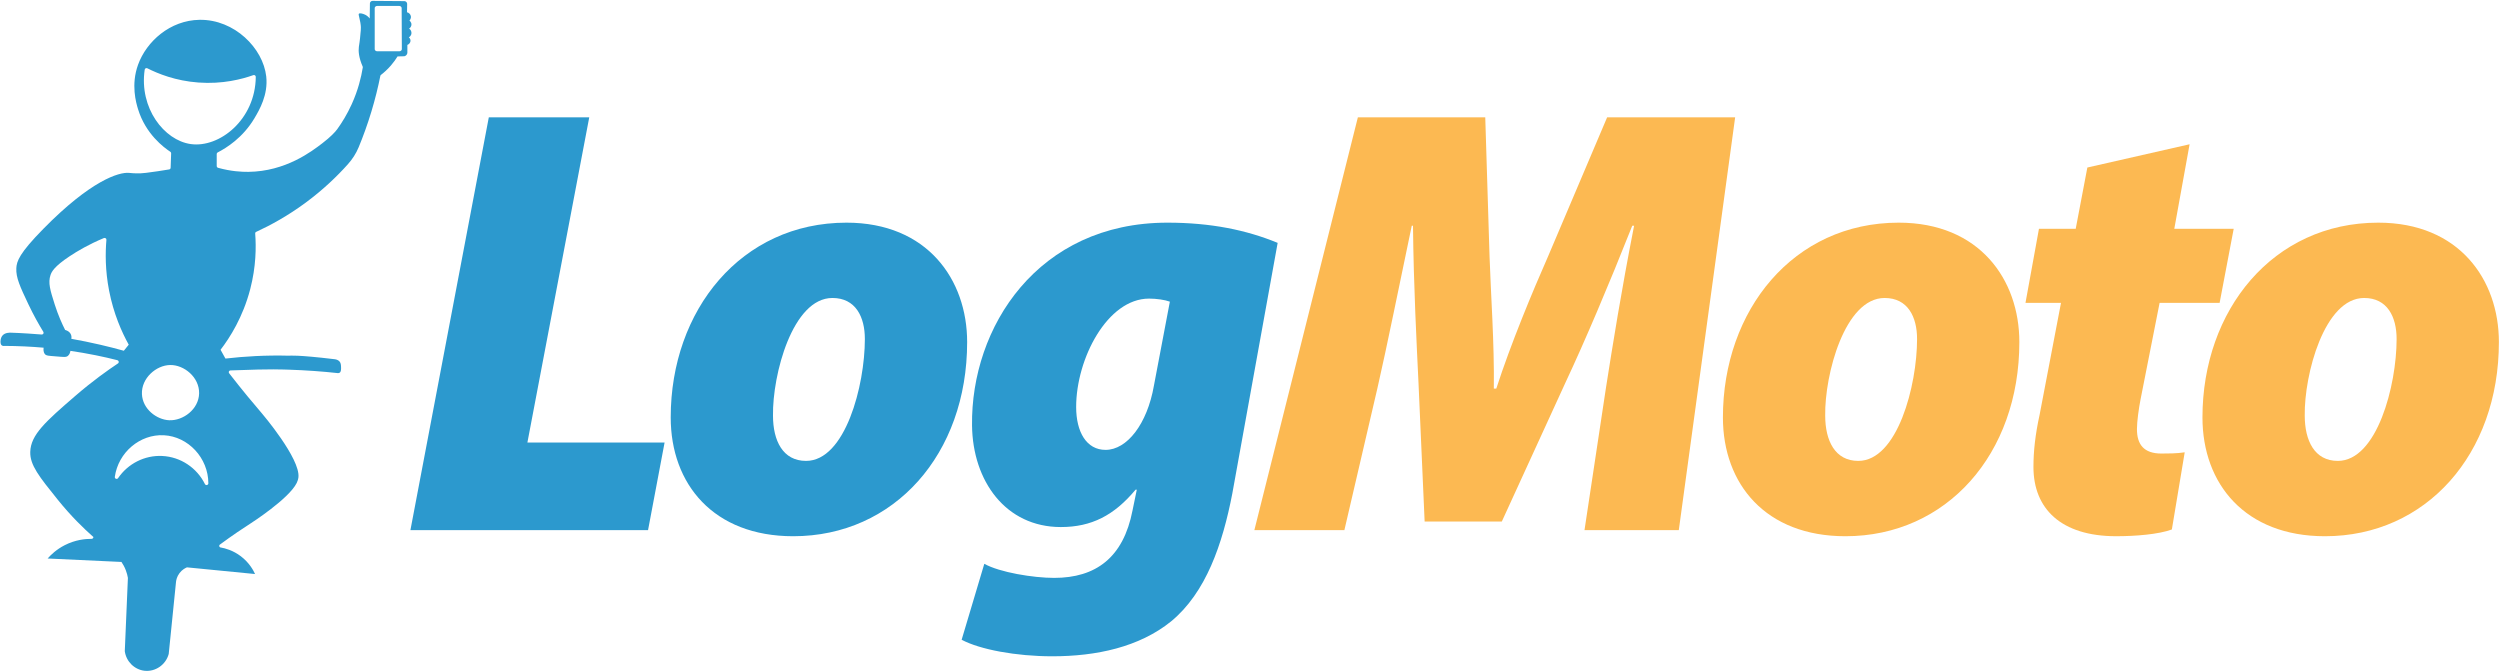
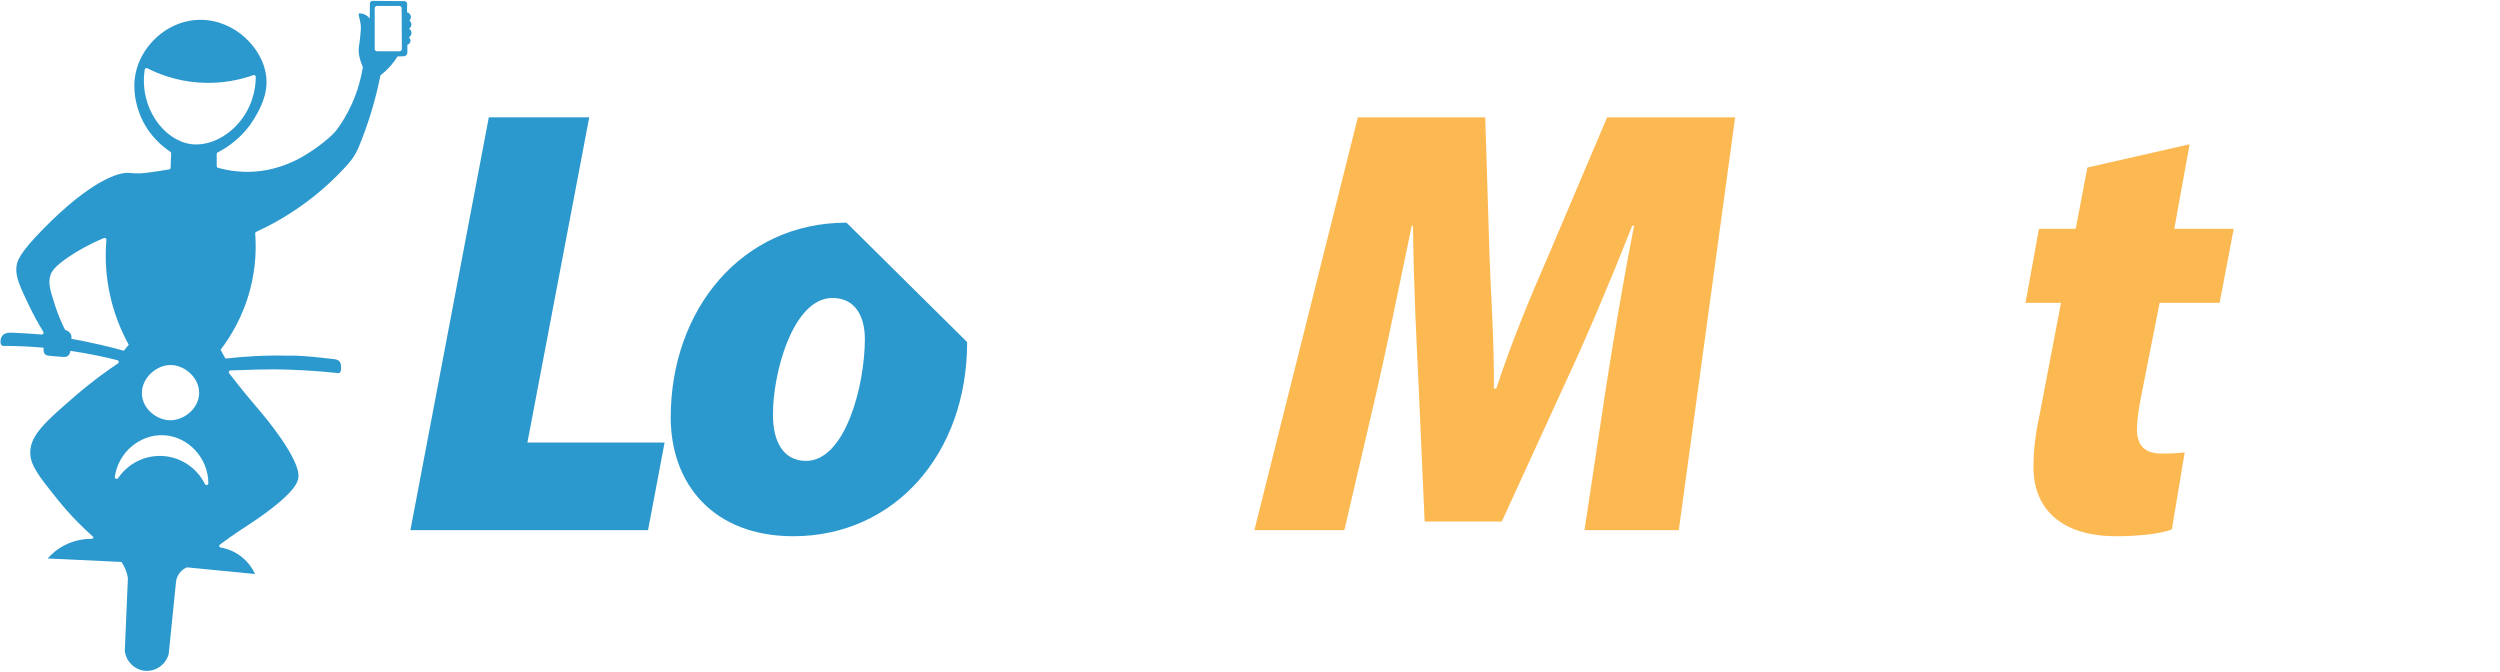
<svg xmlns="http://www.w3.org/2000/svg" width="1645" height="442" viewBox="0 0 1645 442" fill="none">
  <path d="M267.81 8.06C267.84 6.25 267.88 4.43 267.91 2.62C267.91 2.49 267.9 1.85 267.38 1.31C266.87 0.79 266.24 0.75 266.11 0.74C259.15 0.69 252.19 0.63 245.23 0.58C245.13 0.58 244.34 0.56 243.81 1.2C243.41 1.68 243.4 2.22 243.4 2.37C243.36 5.63 243.32 8.89 243.28 12.14C242.09 10.67 240.85 9.94 240.07 9.59C238.9 9.05 236.66 8.35 236.12 9.1C235.92 9.38 236.01 9.77 236.06 9.96C238.06 17.97 237.41 19.13 237.2 21.98C236.85 26.71 236.24 29.97 236.13 30.84C235.78 33.59 236 37.75 238.62 43.75C238.71 43.95 238.75 44.18 238.71 44.4C237.69 50.75 235.67 59.21 231.46 68.51C228.48 75.1 225.08 80.6 221.89 85.02C220.52 86.91 217.46 90.16 212.09 94.27C205.09 99.64 187.92 112.81 163.43 113.08C158.9 113.13 151.93 112.76 143.5 110.42C142.98 110.28 142.6 109.79 142.6 109.25V101.34C142.6 100.9 142.8 100.52 143.19 100.32C148.81 97.43 159.79 90.74 167.51 77.66C170.63 72.38 176.52 62.39 175.19 50.34C173.12 31.74 154.32 12.7 131.31 13.04C111.96 13.33 96.38 27.22 90.83 42.62C86.09 55.76 89.52 67.56 90.83 71.82C95.84 88.17 107.73 97 112.12 99.9C112.46 100.13 112.62 100.48 112.61 100.89C112.5 104.05 112.39 107.21 112.28 110.36C112.26 110.92 111.9 111.38 111.34 111.48C109.26 111.84 106.75 112.25 103.85 112.67C96.36 113.74 94.37 113.99 92.49 114.05C88.51 114.18 85.64 113.83 84.9 113.76C78.24 113.14 59.74 118.81 28.55 150.55C12.72 166.66 10.96 171.85 10.74 176.53C10.45 182.68 13.17 188.56 18.62 200.08C22.19 207.62 25.72 213.79 28.51 218.33C29.02 219.16 28.41 220.18 27.44 220.11C23.1 219.76 14 219.11 7.29 218.91C6.18 218.88 3.46 218.84 1.79 220.61C0.16 222.33 0.32 224.94 0.35 225.34C0.44 226.56 0.85 226.98 1 227.13C1.82 227.88 2.87 227.63 2.95 227.61C7.27 227.62 11.76 227.73 16.4 227.95C20.65 228.15 24.75 228.44 28.71 228.78C28.54 229.93 28.48 231.74 29.57 233.02C30.48 234.09 31.59 234.07 36.58 234.48C42.2 234.94 43.48 235.17 44.71 234.14C45.81 233.22 46.19 231.85 46.33 230.87C51.66 231.64 57.24 232.6 63.03 233.77C67.99 234.77 72.74 235.86 77.28 237.01C77.74 237.18 78.07 237.58 78.12 238.05C78.18 238.62 77.79 239.01 77.74 239.06C71.02 243.53 60.97 250.63 49.62 260.44C30.02 277.36 20.22 286.06 19.91 297.35C19.67 306.04 25.79 313.63 38.01 328.82C46.77 339.7 55.19 347.83 61.45 353.35C61.48 353.98 60.99 354.56 60.27 354.56C56.08 354.54 49.52 355.18 42.58 358.73C37.19 361.49 33.54 365 31.34 367.49C47.53 368.25 63.72 369 79.91 369.76C80.83 371.1 81.89 372.91 82.76 375.16C83.5 377.07 83.92 378.82 84.16 380.26C83.48 396.33 82.79 412.41 82.11 428.48C83.04 435.32 88.49 440.64 95.13 441.36C102.25 442.13 109.09 437.46 111.02 430.3C112.62 414.48 114.22 398.67 115.82 382.85C115.94 381.8 116.35 379.42 118.15 377.06C119.91 374.75 122.05 373.72 123.02 373.32C137.96 374.78 152.89 376.25 167.83 377.71C166.68 375.2 164 370.22 158.49 366.03C153.27 362.07 148.07 360.75 145.38 360.27C144.81 360.27 144.34 359.86 144.27 359.34C144.2 358.89 144.45 358.42 144.88 358.2C148.52 355.51 152.33 352.79 156.31 350.08C159.71 347.76 162.66 345.83 165.07 344.29C165.07 344.29 190.06 328.29 195.24 317.78C195.85 316.53 196.16 315.23 196.16 315.23C196.24 314.9 196.32 314.52 196.37 314.08C197.71 301.76 172.42 272.11 172.42 272.11C167.16 266 159.65 257.04 150.82 245.67C150.51 245.34 150.42 244.85 150.6 244.43C150.78 244.01 151.19 243.74 151.65 243.74C165.76 243.17 176.21 243.01 179.82 243.04C185.53 243.09 188.39 243.19 190.19 243.25C201.56 243.62 212.29 244.42 222.31 245.51C222.61 245.53 223.04 245.51 223.44 245.27C224.52 244.61 224.45 242.82 224.41 241.59C224.36 240.22 224.31 238.96 223.47 237.92C222.44 236.66 220.77 236.43 220.09 236.35C195.18 233.35 190.34 234.05 190.34 234.05C174.83 233.64 160.72 234.5 148.34 235.94C146.79 233.14 146.68 232.95 145.13 230.15C151.28 222.12 159.84 208.71 164.65 190.25C168.51 175.44 168.59 162.56 167.92 153.66C167.88 153.17 168.13 152.76 168.58 152.56C178.06 148.2 189.35 142.05 201.15 133.33C212.68 124.81 221.82 115.98 228.86 108.12C231.85 104.78 234.29 101.03 236 96.89C238.93 89.81 241.78 82 244.36 73.48C246.88 65.15 248.8 57.25 250.26 49.94C250.31 49.67 250.44 49.46 250.66 49.29C252.65 47.75 254.94 45.72 257.21 43.11C259.04 41 260.47 38.95 261.59 37.12C263.08 37.09 264.57 37.05 266.05 37.02C266.28 36.97 266.97 36.77 267.5 36.11C268.19 35.25 268.07 34.25 268.05 34.08C268.05 32.58 268.05 31.08 268.05 29.57C269.35 29.06 270.18 27.86 270.12 26.64C270.07 25.46 269.21 24.71 269.04 24.57C269.21 24.47 270.51 23.68 270.72 22.09C270.89 20.82 270.29 19.55 269.19 18.81C270.17 18.21 270.76 17.14 270.73 16.02C270.69 14.51 269.54 13.65 269.41 13.55C269.52 13.44 270.62 12.29 270.35 10.69C270.13 9.44 269.17 8.41 267.88 8.08L267.81 8.06ZM95.22 45.84C95.34 45.03 96.22 44.56 96.94 44.93C103.9 48.46 115.49 53.19 130.52 54.3C146.42 55.48 159.18 52.1 166.71 49.43C167.49 49.15 168.31 49.76 168.3 50.59C168.06 78.69 144.4 97.49 125.46 94.79C108 92.3 91.5 71.09 95.21 45.85L95.22 45.84ZM111.9 240.18C121.14 240 131.2 248.24 131.02 258.77C130.84 269.36 120.39 276.93 111.31 276.52C103.13 276.15 93.79 269.21 93.39 259.29C92.97 248.8 102.76 240.36 111.89 240.18H111.9ZM46.94 222.95C47.05 222.41 47.17 221.38 46.73 220.25C45.79 217.81 43.12 217.17 42.86 217.11C40.87 213.18 38.28 207.48 36 200.32C33 190.88 31.53 186.06 33.23 181C33.94 178.9 35.53 175.44 45.78 168.64C50.96 165.2 58.48 160.75 68.34 156.65C69.16 156.31 70.1 156.92 70.02 157.81C69.28 166.4 69.21 177.91 71.76 191.12C74.71 206.43 80.11 218.51 84.71 226.81C83.15 228.73 83.04 228.87 81.48 230.79C76.52 229.41 71.34 228.08 65.94 226.83C59.36 225.3 53.02 224.02 46.95 222.94L46.94 222.95ZM137.1 317.99C137.1 319.24 135.41 319.64 134.85 318.52C129.55 307.82 118.84 300.62 106.78 300.03C95.18 299.45 84.18 305.09 77.71 314.59C77.01 315.63 75.37 315.01 75.55 313.77C77.81 297.65 92.13 285.58 107.82 286.39C123.88 287.22 137.04 301.34 137.1 318V317.99ZM246.56 32.33V5.31C246.56 4.53 247.31 3.9 248.23 3.9H262.62C263.54 3.9 264.29 4.53 264.29 5.31C264.33 14.32 264.37 23.32 264.41 32.33C264.41 33.11 263.66 33.75 262.74 33.75H248.23C247.31 33.75 246.56 33.12 246.56 32.34V32.33Z" fill="#2C99CE" />
  <path d="M321.64 77.19H387.73L347.03 291.18H437.3L426.42 348.81H270.06L321.64 77.19Z" fill="#2C99CE" />
-   <path d="M636.38 225.09C636.38 298.84 588.42 352.84 521.93 352.84C469.54 352.84 441.33 318.59 441.33 274.66C441.33 204.14 487.67 146.51 556.99 146.51C610.19 146.51 636.38 183.99 636.38 225.09ZM508.63 273.45C508.63 289.97 515.08 303.27 530.39 303.27C556.18 303.27 569.08 253.7 569.08 223.07C569.08 208.56 563.04 196.07 547.72 196.07C521.52 196.07 508.23 246.45 508.63 273.45Z" fill="#2C99CE" />
-   <path d="M647.67 370.98C657.74 376.62 679.91 380.25 693.61 380.25C721.01 380.25 739.15 366.95 745.19 335.92L748.01 322.22H747.2C733.1 339.15 718.18 346.8 698.03 346.8C661.76 346.8 640 316.57 639.6 279.9C638.79 215.42 682.72 146.51 768.16 146.51C796.77 146.51 820.15 151.35 840.7 159.81L810.88 324.64C804.43 358.09 793.55 389.93 770.58 408.87C749.62 425.8 721.41 431.84 692.4 431.84C668.62 431.84 644.85 427.41 632.76 420.96L647.67 370.99V370.98ZM769.77 198.49C766.55 197.28 760.9 196.48 756.07 196.48C728.67 196.48 708.11 235.97 708.11 267.81C708.11 284.33 714.96 296.02 727.45 296.02C741.55 296.02 754.85 279.09 759.29 253.7L769.77 198.49Z" fill="#2C99CE" />
+   <path d="M636.38 225.09C636.38 298.84 588.42 352.84 521.93 352.84C469.54 352.84 441.33 318.59 441.33 274.66C441.33 204.14 487.67 146.51 556.99 146.51ZM508.63 273.45C508.63 289.97 515.08 303.27 530.39 303.27C556.18 303.27 569.08 253.7 569.08 223.07C569.08 208.56 563.04 196.07 547.72 196.07C521.52 196.07 508.23 246.45 508.63 273.45Z" fill="#2C99CE" />
  <path d="M1042.6 348.81L1056.7 255.31C1061.13 227.1 1066.78 191.64 1075.24 148.52H1074.03C1058.72 187.21 1042.6 225.09 1030.1 251.69L988.19 343.17H937.41L933.38 252.09C932.17 226.7 930.16 188.42 929.75 148.52H928.94C920.48 188.82 912.82 227.1 906.37 255.31L884.61 348.81H825.37L893.48 77.19H977.3L980.12 168.67C980.93 193.25 983.34 225.9 982.94 255.72H984.55C994.22 225.9 1008.33 192.05 1018.81 168.27L1057.5 77.19H1141.73L1104.65 348.81H1042.59H1042.6Z" fill="#FCB952" />
-   <path d="M1328.73 225.09C1328.73 298.84 1280.77 352.84 1214.28 352.84C1161.89 352.84 1133.68 318.59 1133.68 274.66C1133.68 204.14 1180.02 146.51 1249.34 146.51C1302.54 146.51 1328.73 183.99 1328.73 225.09ZM1200.98 273.45C1200.98 289.97 1207.43 303.27 1222.74 303.27C1248.53 303.27 1261.43 253.7 1261.43 223.07C1261.43 208.56 1255.39 196.07 1240.07 196.07C1213.87 196.07 1200.58 246.45 1200.98 273.45Z" fill="#FCB952" />
  <path d="M1440.76 94.92L1430.69 150.53H1469.78L1460.51 199.29H1421.02L1408.53 262.56C1407.32 268.6 1406.11 277.47 1406.11 282.31C1406.11 292.39 1410.54 298.43 1422.23 298.43C1426.26 298.43 1432.3 298.43 1437.54 297.62L1429.08 348.4C1420.21 351.62 1405.3 352.83 1392.41 352.83C1356.14 352.83 1338.01 334.69 1338.01 307.29C1338.01 296.81 1339.22 285.93 1342.04 273.04L1356.14 199.29H1332.77L1341.64 150.53H1365.82L1373.48 110.23L1440.78 94.92H1440.76Z" fill="#FCB952" />
-   <path d="M1644.27 225.09C1644.27 298.84 1596.31 352.84 1529.82 352.84C1477.43 352.84 1449.22 318.59 1449.22 274.66C1449.22 204.14 1495.56 146.51 1564.88 146.51C1618.08 146.51 1644.27 183.99 1644.27 225.09ZM1516.52 273.45C1516.52 289.97 1522.97 303.27 1538.28 303.27C1564.07 303.27 1576.97 253.7 1576.97 223.07C1576.97 208.56 1570.92 196.07 1555.61 196.07C1529.42 196.07 1516.12 246.45 1516.52 273.45Z" fill="#FCB952" />
</svg>